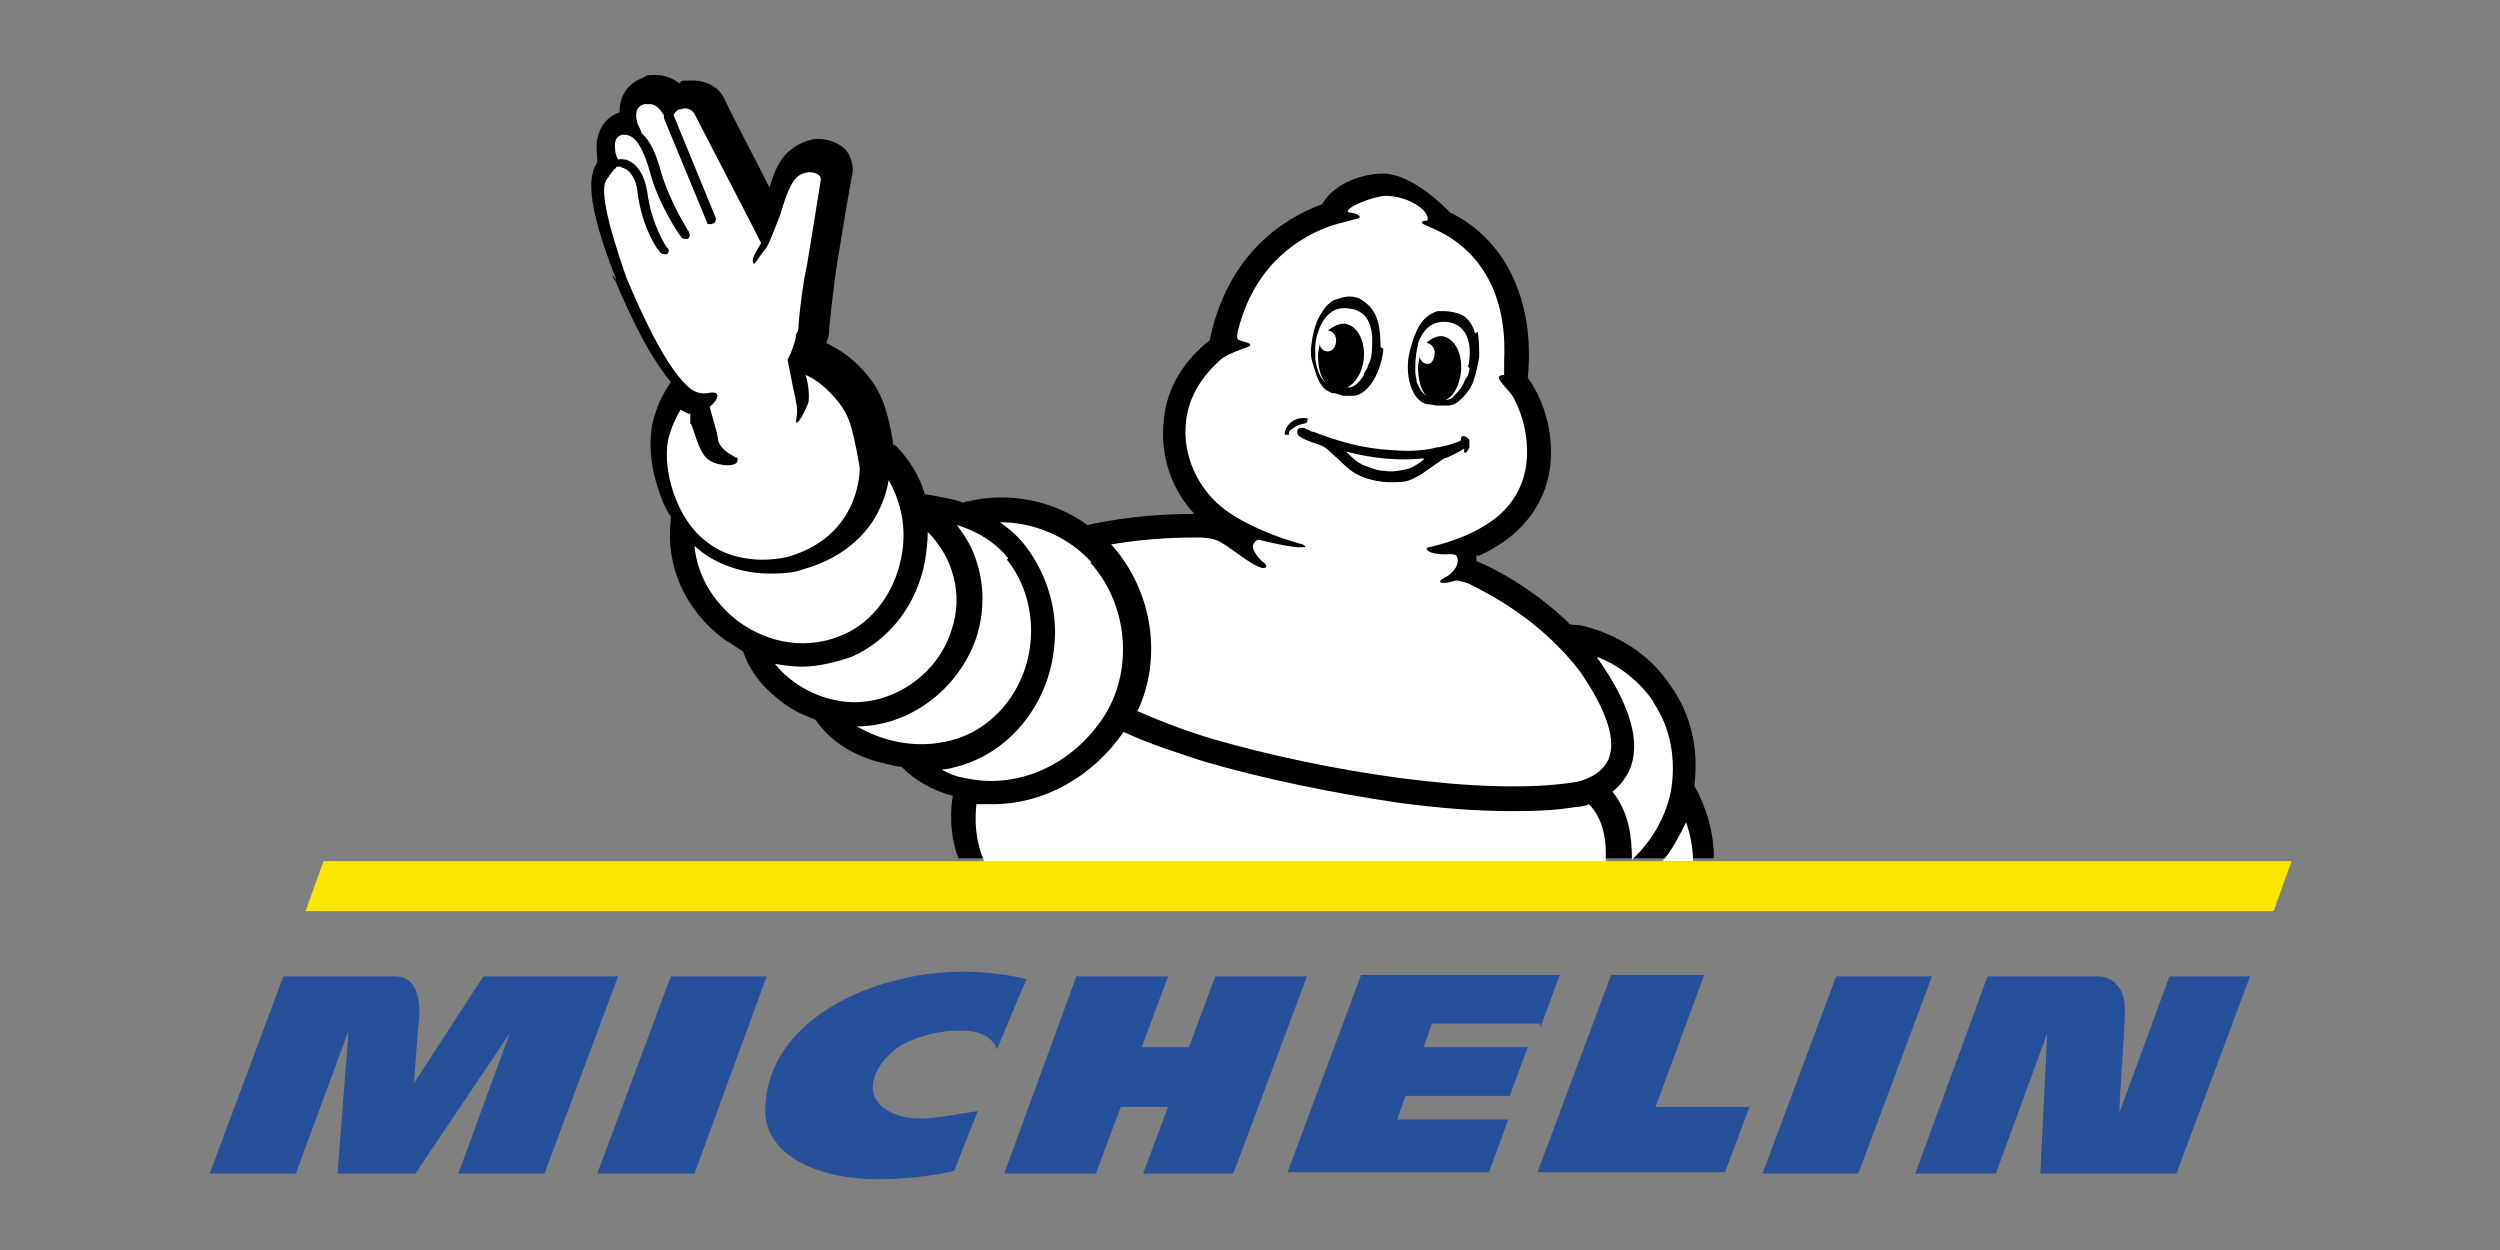
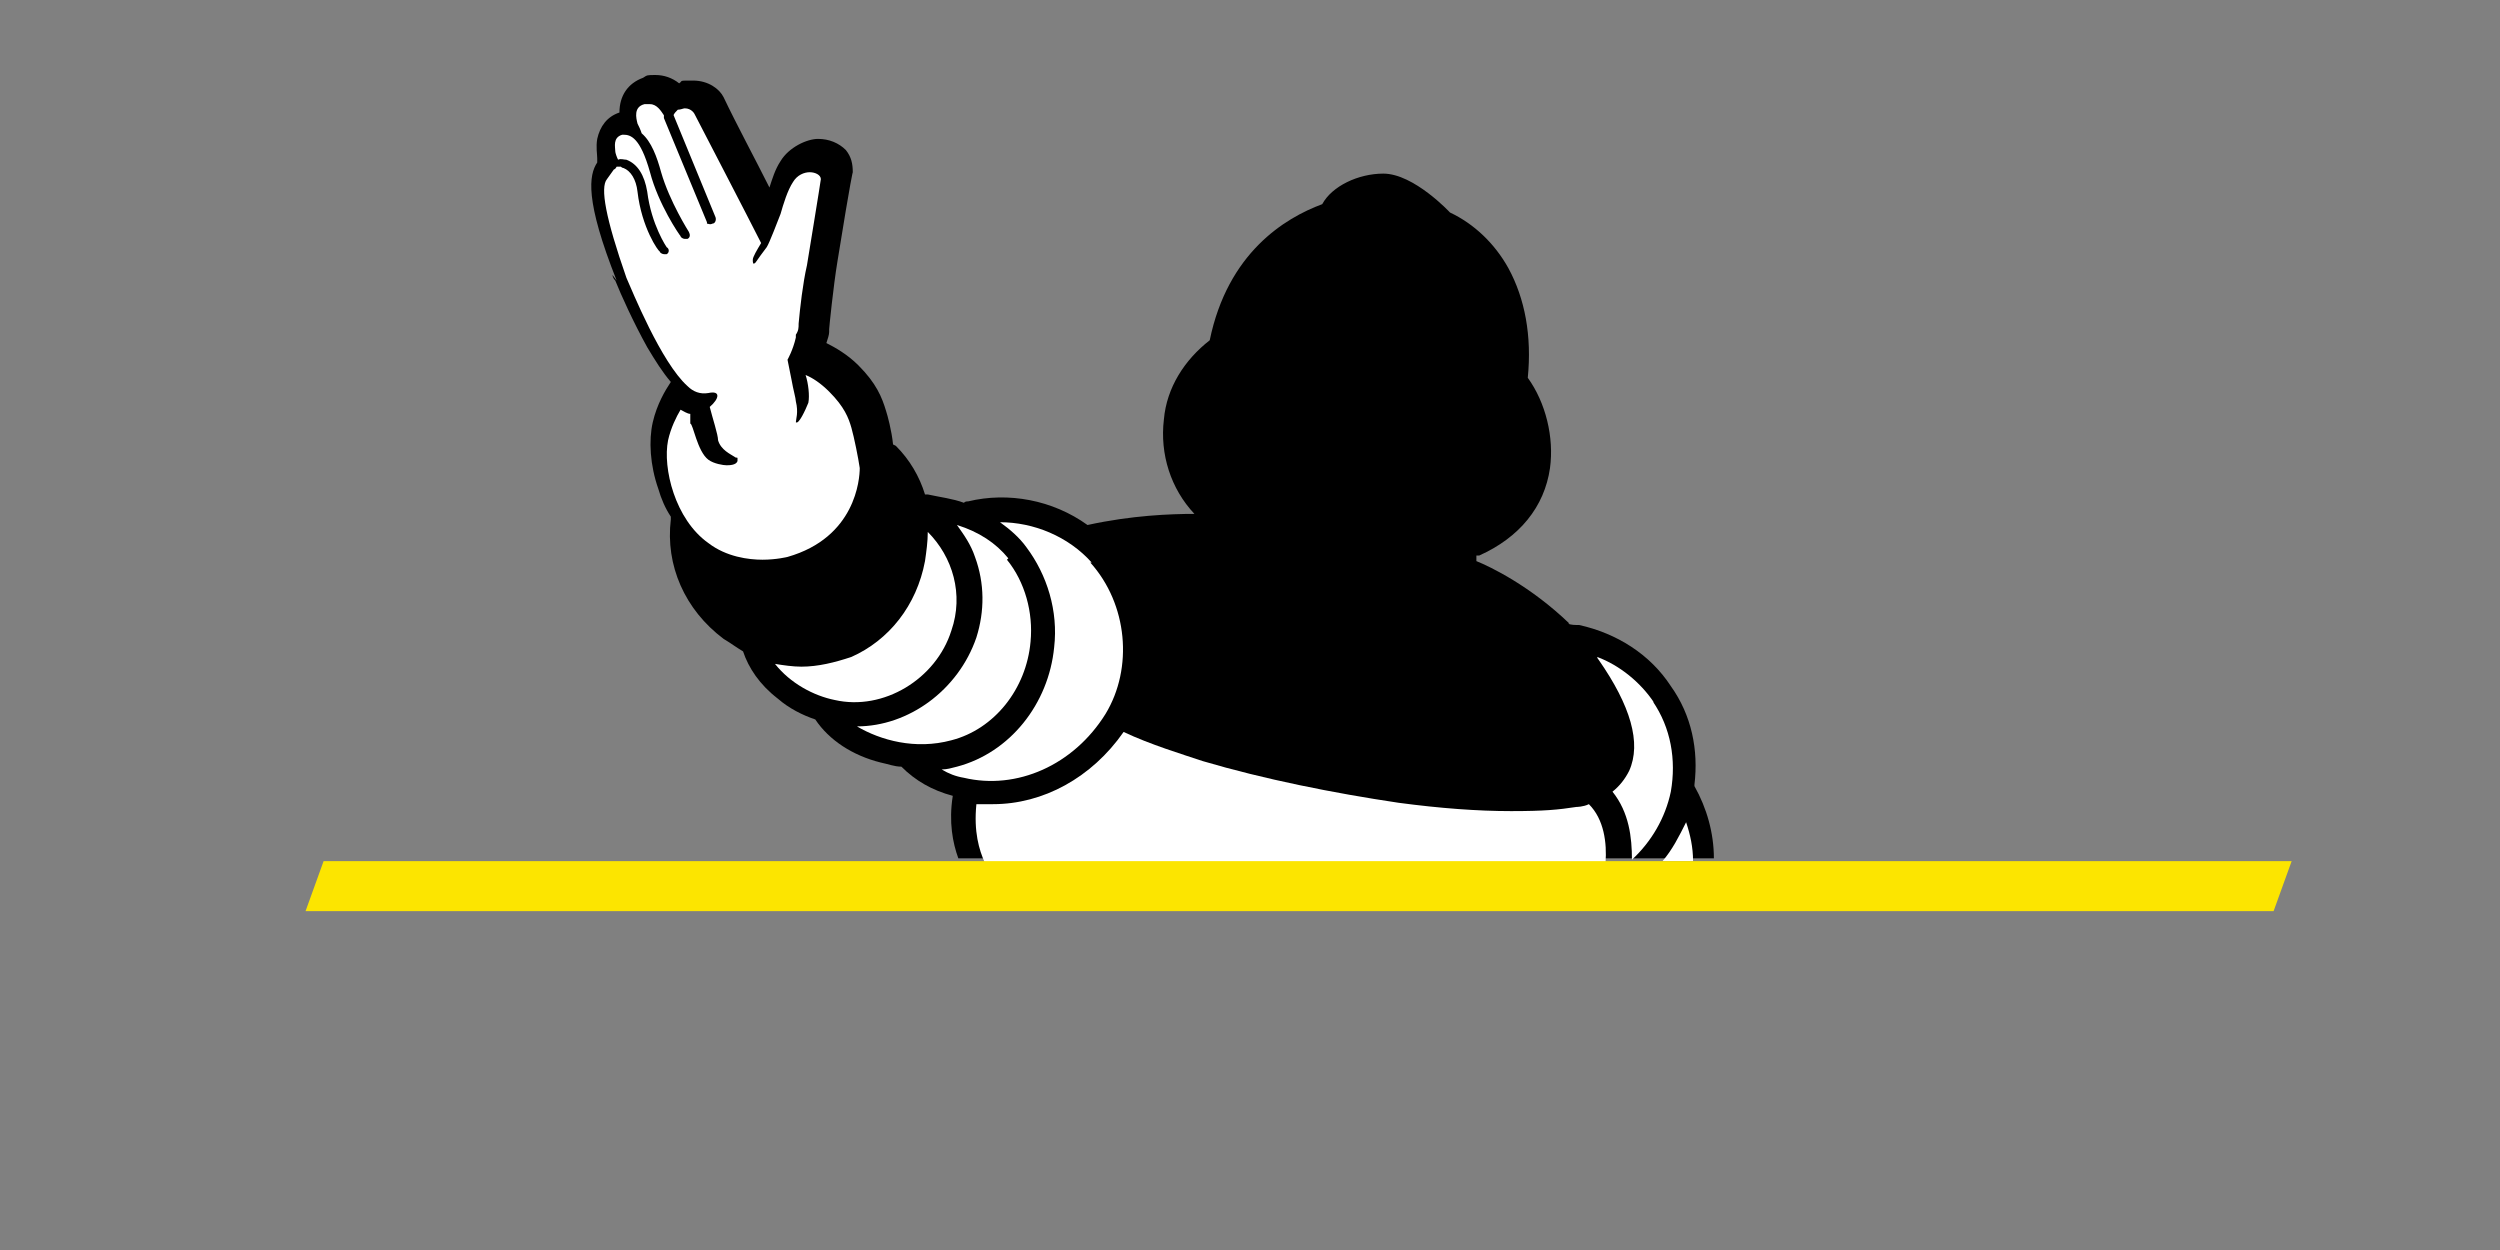
<svg xmlns="http://www.w3.org/2000/svg" id="Layer_1" viewBox="0 0 180 90">
  <rect x="0" y="0" width="180" height="90" fill="#808080" stroke="none" />
  <g id="Layer_14">
    <g id="g78">
      <path id="path41" d="M44.1,19.8s0,0,0,0c0,0,0,.2.2.4.4,1,1.3,3,2.3,4.8.6,1,1.1,1.8,1.7,2.5-.4.6-1,1.6-1.3,2.9-.3,1.3-.2,3.1.4,4.8.2.7.5,1.4.9,2h0c0,0,0,.1,0,.2-.4,3.3,1,6.5,3.8,8.6.5.3.9.6,1.4.9.4,1.2,1.2,2.4,2.5,3.4.8.7,1.8,1.2,2.7,1.5,0,0,0,0,0,0,1,1.5,2.7,2.6,4.7,3.1.5.1,1,.3,1.5.3h0c1,1,2.2,1.7,3.7,2.1-.3,1.9,0,3.4.4,4.5h54.4c0-1.8-.5-3.6-1.4-5.2,0,0,0,0,0-.1.3-2.5-.2-5-1.7-7.1-1.5-2.3-3.9-3.8-6.6-4.4-.3,0-.6,0-.8-.1h.1c-2.8-2.7-5.7-4.1-6.7-4.5v-.4c.1,0,.2,0,.2,0,2.9-1.3,4.7-3.5,5.1-6.3.3-2.2-.3-4.7-1.6-6.5,0,0,0,0,0,0,.3-3-.2-5.7-1.4-7.9-1-1.8-2.5-3.2-4.2-4h0s-2.6-2.8-4.8-2.8c-1.8,0-3.7.9-4.4,2.2-2.7,1-6.8,3.5-8.1,9.8-1.8,1.4-3.1,3.4-3.3,5.7-.3,2.5.5,5,2.2,6.8-1.7,0-4.5.1-7.7.8,0,0,0,0,0,0-2.5-1.8-5.7-2.4-8.6-1.7-.1,0-.2,0-.3.1-.8-.3-1.7-.4-2.6-.6h-.2c-.4-1.3-1.1-2.5-2.1-3.5,0,0-.2-.1-.2-.1-.1-1-.4-2.1-.5-2.4-.3-1-.7-2-2-3.3-.8-.8-1.7-1.3-2.3-1.6.1-.3.2-.6.2-.8,0,0,0-.1,0-.2s.3-3.1.6-4.9h0c1-6.2,1.1-6.4,1.1-6.4h0c0-.6-.1-1.1-.5-1.6-.5-.5-1.2-.8-2-.8s-2.1.6-2.7,1.6c-.4.6-.6,1.3-.8,1.9-1-2-2.4-4.6-3.3-6.5,0,0,0,0,0,0-.3-.6-1.1-1.2-2.2-1.2s-.7,0-1,.2c-.5-.4-1.1-.6-1.7-.6s-.6,0-.9.2c-1.1.4-1.7,1.3-1.7,2.5-.9.3-1.4,1-1.6,1.9-.1.6,0,1.1,0,1.4,0,0,0,0,0,.2,0,0,0,0,0,.1-.6.9-.9,2.7,1.4,8.5" />
-       <path id="path43" d="M86.3,38.7s.8,0,1.3.2c.8.3,2.4,1.8,3.3,2,.1,0,.5,0,.1-.4-.1,0-1.1-1-.7-1.4h0c.1-.2.3-.3.5-.2,1.2.3,2.3.5,2.7.5.2,0,.4,0,.5,0,0,0,0-.1-.2-.2-1.9-.5-4.1-1.4-5.6-2.5-2-1.5-3.1-4-2.8-6.4.2-1.8,1.2-3.3,2.6-4.5.6-.4,1.5-.7,1.8-.8.7-.3-.5-.4-.5-.5-.3,0-.3-.3,0-1.3,1.3-4.3,4.3-6.2,6.7-7,.4-.1,1.1-.3,1.5-.4.7-.1.4-.4-.3-.5,0,0-.3,0-.1-.2,0,0,.2-.2.4-.3.6-.3,1.4-.6,2.2-.7,1.6,0,3,.9,3.1,1.6,0,0,0,.2-.1.2-.3,0-.5.1-.1.3,0,0,.5.2,1.1.5,0,0,0,0,0,0,1.2.6,4.9,2.8,4.6,9.2,0,.2,0,.4,0,.6s0,.3,0,.5c-.3,0-.5.1-.3.4s.6.7.9,1.1c.8,1.4,1.2,3.2,1,4.9-.3,2.3-1.7,3.7-3.1,4.5-.6.4-2.1,1.1-3.9,1.5-.4,0-.2.6,1.5.5.1,0,.5,0,.5.2.2.4-.1,1.1-.9,1.5-.7.4-.1.5.8.2.3,0,1,.2,1.1.3,1.4.7,5.1,2.6,7.9,6.3,1.9,2.8,2.6,4.9,2,6.3-.6,1.3-2.3,1.6-2.3,1.6h0c-6.7,1.1-18.3-.8-26.2-3.1-1.4-.4-3.6-1.2-5.4-2,1.8-3.8,1.1-8.6-1.8-11.9,0,0,0,0-.1-.1,2.9-.5,5.2-.5,6.6-.5" fill="#fff" />
      <path id="path45" d="M119,50.5c1.3,1.9,1.7,4.2,1.3,6.5-.4,1.9-1.4,3.6-2.8,4.9,0-1.6-.2-3.4-1.4-4.9.5-.4.9-.9,1.2-1.5.9-2,.1-4.7-2.2-8,0,0,0,0,0,0,0,0-.1-.1-.1-.2,1.6.6,3.1,1.8,4.1,3.3M78.5,40.5c2.7,3,3.1,7.6,1.1,10.9-2.3,3.7-6.4,5.5-10.2,4.6-.6-.1-1.1-.3-1.6-.6.4,0,.7-.1,1.1-.2,3.8-1,6.6-4.5,7-8.6.3-2.6-.5-5.2-2-7.2-.5-.7-1.2-1.3-1.9-1.8,2.4,0,4.9,1,6.6,2.9" fill="#fff" />
      <path id="path47" d="M72.5,40.3c1.3,1.6,1.9,3.8,1.7,5.9-.3,3.4-2.6,6.3-5.7,7.1-2.6.7-5.1,0-6.8-1,3.7,0,7.3-2.6,8.6-6.4.6-1.9.6-3.9-.1-5.8-.3-.9-.8-1.6-1.3-2.3,1.6.5,2.8,1.3,3.7,2.4" fill="#fff" />
      <path id="path49" d="M66.6,40.4c.1-.7.2-1.4.2-2.1,1.8,1.8,2.6,4.5,1.7,7.1-1.1,3.5-4.9,5.8-8.4,5-1.5-.3-3.2-1.2-4.3-2.6.6.1,1.3.2,1.9.2,1.2,0,2.4-.3,3.6-.7,2.7-1.2,4.7-3.7,5.3-6.9" fill="#fff" />
-       <path id="path51" d="M64,34.6c.9,1.6,1.3,3.5.9,5.5-.5,2.6-2.1,4.7-4.2,5.6-2.5,1.1-5.3.7-7.6-1-1.8-1.4-2.9-3.3-3.1-5.4.2.2.4.3.6.5,1.4,1,3.1,1.5,4.9,1.5s2.2-.3,2.3-.3c3.2-.9,4.8-2.8,5.5-4.3.4-.8.6-1.6.7-2.2" fill="#fff" />
      <path id="path53" d="M44.2,12.2s0,0,0,0c0,0,.1,0,.2-.2h.3c0,0,.1.1.2.1.5.2.9.8,1,1.7.3,2.6,1.5,4.3,1.6,4.3,0,.1.2.2.3.2s.1,0,.2,0c.2-.1.2-.4,0-.5,0,0-1.1-1.6-1.4-4-.2-1.2-.7-2-1.5-2.3-.2,0-.4-.1-.6,0-.1-.2-.2-.5-.2-.6,0-.3-.2-1,.5-1.2,0,0,0,0,.1,0h0c.5,0,1.2.2,1.9,2.7.6,2.3,2.1,4.5,2.2,4.6,0,.1.2.2.3.2s.1,0,.2,0c.2-.1.2-.3.1-.5,0,0-1.4-2.2-2-4.3-.3-1.1-.7-2.2-1.4-2.8-.1-.3-.2-.5-.3-.7-.1-.4-.3-1.2.5-1.4.1,0,.3,0,.4,0,.5,0,.8.5,1,.8,0,0,0,.1,0,.2l3.1,7.5c0,0,0,.1,0,.1.1,0,.2.1.4,0,.2,0,.3-.3.2-.5l-3-7.3c0-.1.2-.3.3-.4.2,0,.4-.1.5-.1.5,0,.7.4.7.4,0,0,4.1,7.9,4.8,9.3-.3.5-.6,1-.6,1.2,0,.2,0,.4.2.2.2-.3.5-.7.8-1.1,0,0,0,0,0,0,.2-.3.8-1.9,1-2.4.2-.7.5-1.7.9-2.3.3-.5.8-.7,1.2-.7s.8.2.8.5c0,.1-1,6.2-1,6.2-.3,1.3-.5,3.1-.6,4.2,0,.3,0,.5-.2.8h0c0,0,0,.1,0,.2-.2.9-.6,1.6-.6,1.6l.3,1.5c.1.6.3,1.3.3,1.5.2.8,0,1.3,0,1.5.2.2.7-.9.9-1.4.1-.5,0-1.4-.2-2,.5.2,1.1.6,1.7,1.2,1.1,1.1,1.4,1.9,1.6,2.6.2.7.5,2.2.6,2.9,0,.8-.3,5-5.2,6.4,0,0-.8.2-1.8.2s-2.6-.2-3.9-1.2c-2.4-1.7-3.3-5.4-2.9-7.4.2-.9.6-1.7.9-2.2.2.1.5.3.7.3v.7c.2,0,.5,2,1.3,2.6.4.3,1.1.4,1.3.4s.7,0,.8-.3c0,0,0-.1,0-.2s-.1,0-.2-.1c-.3-.2-1-.5-1.2-1.2,0-.4-.4-1.6-.6-2.4.7-.6.8-1.2-.1-1-.6.1-1.1-.1-1.5-.5-1.9-1.7-4-6.9-4.4-7.8-1.5-4.3-1.9-6.5-1.4-7.1M121.9,62h-2.2c.7-.8,1.2-1.8,1.7-2.8.3.9.5,1.8.5,2.8M70.4,57.9c.4,0,.7,0,1.1,0,3.6,0,7.1-1.9,9.4-5.2,1.9.9,4.2,1.6,5.7,2.1,4.4,1.3,9.4,2.3,14.1,3,3,.4,5.7.6,8.1.6s3.4-.1,4.7-.3c0,0,.5,0,.9-.2,1.1,1.1,1.3,2.8,1.2,4.2h-44.7c-.4-.9-.8-2.2-.6-4.2" fill="#fff" />
      <path id="path55" d="M94.2,30.2c0-.1-.2-.1-.3-.1-.2,0-.4,0-.6.1-.5.2-.8.7-.8,1s0,0,0,.1c0,0,0,0,.2,0s.1,0,.1-.1,0-.2.2-.3.3-.3.9-.4c.1,0,.3-.1.2-.3M98.2,27c-.3.5-.7.9-1.1.9h-.1c.6-.3,1.1-1.1,1.2-2.1.1-1.3-.5-2.4-1.4-2.5-.4,0-.8.2-1.2.5.3,0,.6.3.6.7,0,.4-.2.8-.6.8-.3,0-.5-.2-.6-.5,0,.2-.1.5-.1.7,0,.8.1,1.5.5,2,0,0-.1,0-.1-.1-.3-.3-.5-.9-.6-1.5,0-.3,0-.6,0-.9,0-.7.5-3,2.3-2.8,1.4.1,1.7,1.1,1.8,2h0c0,1,0,1.6-.3,2.1,0,.2-.2.4-.3.6M99.4,25c0-1.5-.2-2.6-1.2-3.3l-.3-.2c-.5-.2-1-.2-1.5,0-.6.1-1,.6-1.3,1.1-.3.5-.5,1.1-.6,1.7s-.2,1.2,0,1.8.3,1.2.7,1.7c.2.3.5.4.7.5.3,0,.5.1.8.2,0,0,.4,0,.7,0,1.1,0,2.1-1.8,2.2-3.4M102.5,33.1c-.4.3-.8.6-1.3.7-.5.1-1,.2-1.5.1-.5,0-1-.2-1.5-.4-.5-.2-.9-.6-1.3-1,1.8.5,3.8.7,5.6.5M103.5,32.2c-1.1.3-2.3.3-3.4.2-1.9-.1-3.7-.6-5.5-1.3-.2,0-.3-.1-.5-.2,0,0-.1,0-.2-.1-.3,0-.5,0-.5.3,0,.2.1.3.3.4.5.3,1,.4,1.5.6.4.2.7.6,1.1.9.4.4.8.8,1.3,1.1.9.5,2.1.7,3.2.6.6,0,1.1-.3,1.6-.6.3-.2.7-.5,1-.7.2-.1.4-.3.6-.4.1,0,1-.4,1.4-.7,0,.2,0,.3.1.3.1,0,.2-.2.3-.4,0-.2,0-.4,0-.5,0-.1-.3-.3-.4-.3-.2,0-.2.1-.2.2h0c0,.1-.1.2-.2.2-.5.2-.9.3-1.4.4M105.8,26.5c0,.3-.1.6-.3.8-.2.6-.6,1-.9,1.3-.1.1-.3.2-.5.2.6-.3,1-1.1,1.1-2.1.1-1.3-.5-2.4-1.4-2.5-.4,0-.8.2-1.1.5.3,0,.6.3.6.7s-.2.8-.5.8c-.3,0-.5-.2-.6-.5,0,.2-.1.5-.1.7,0,.9.2,1.7.6,2.1-.3-.2-.5-.5-.7-1,0-.2-.1-.5-.1-.7,0-.6,0-1.2.2-2,0,0,0,0,0-.1.3-.8.9-1.7,2.2-1.5,1.8.3,1.6,2.5,1.4,3.2M106.2,24c-.1-.5-.5-1.1-.9-1.3-.4-.2-.9-.3-1.4-.3-.1,0-.3,0-.4,0-1.2.4-1.6,1.4-2,2.9-.4,1.6.1,3.5,1.2,3.8.3,0,.7.1.7.1.3,0,.5,0,.8,0,.3,0,.6-.1.8-.3.5-.4.9-.9,1.1-1.5.2-.6.3-1.1.4-1.7,0-.6,0-1.2-.1-1.8" />
      <path id="path57" d="M23.3,62l-1.3,3.6h141.7l1.3-3.6H23.3Z" fill="#fce500" />
-       <path id="path59" d="M156.2,70.3l-3.6,9.8c0-1,.3-4.9.4-7.1,0-.9-.1-1.6-.6-2.1-.5-.6-1.3-.6-1.3-.6h-8l-5.2,14.2h5.8l3.7-10.1-.5,10.1h9.8l5.3-14.2h-5.8ZM133.8,84.5l5.3-14.2h-6.9l-5.3,14.2h6.9ZM126,79.7h-6.8l3.5-9.5h-6.7l-5.3,14.2h13.5l1.8-4.8ZM110.9,74l1.4-3.8h-14.3l-5.3,14.2h14.5l1.4-3.8h-8l.6-1.7h7.5l1.3-3.5h-7.5l.6-1.7h7.8ZM88.8,84.5l5.3-14.2h-6.6l-1.9,5.1h-3.4l1.9-5.1h-6.6l-5.2,14.2h6.6l1.8-4.8h3.4l-1.8,4.8h6.5ZM71.8,75.5l2.1-5c-3.6-.9-7.2-.5-9,0-4.2.9-9.8,3.9-9.8,9.5,0,3.2,3.9,5,8.4,4.9,2.5,0,4.9-.5,5.2-.6l1.7-4.3c-2.2.3-4.3.9-6,.2-3-1.2-1.1-4.3,1-5.2.9-.4,2.2-.8,3.7-.8.6,0,2.2,0,2.7,1.4M50,84.5l5.2-14.2h-6.9l-5.3,14.2h6.9ZM39.2,84.5l5.3-14.2h-9.7l-5,7.7s.3-4,.4-5c0-.7,0-2.7-1.8-2.7h-8l-5.3,14.2h6.2l3.8-10.3-.8,10.3h5.6l6.8-10.1-3.7,10.1h6.3Z" fill="#27509b" />
    </g>
  </g>
</svg>